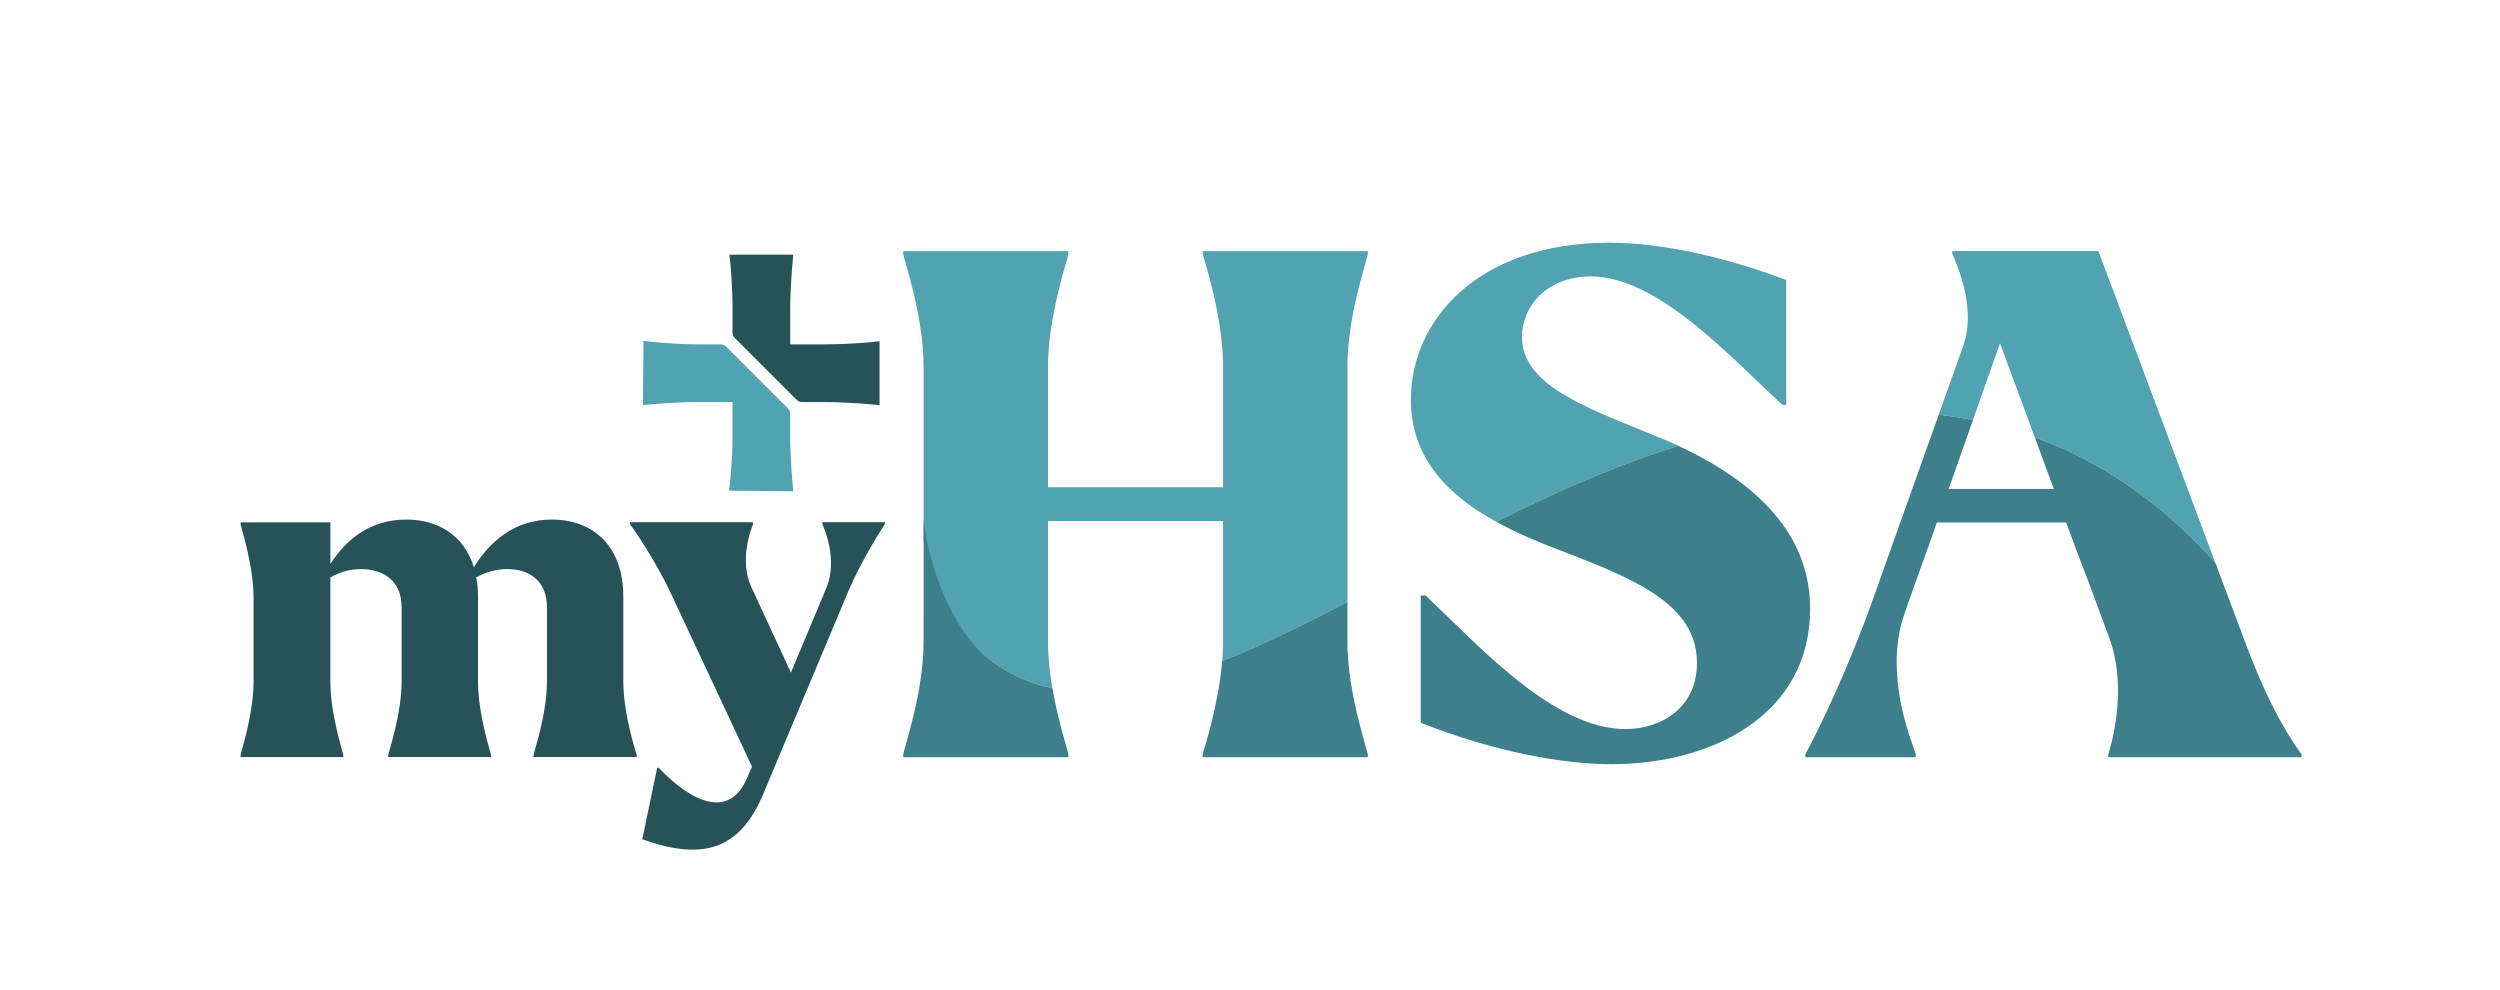
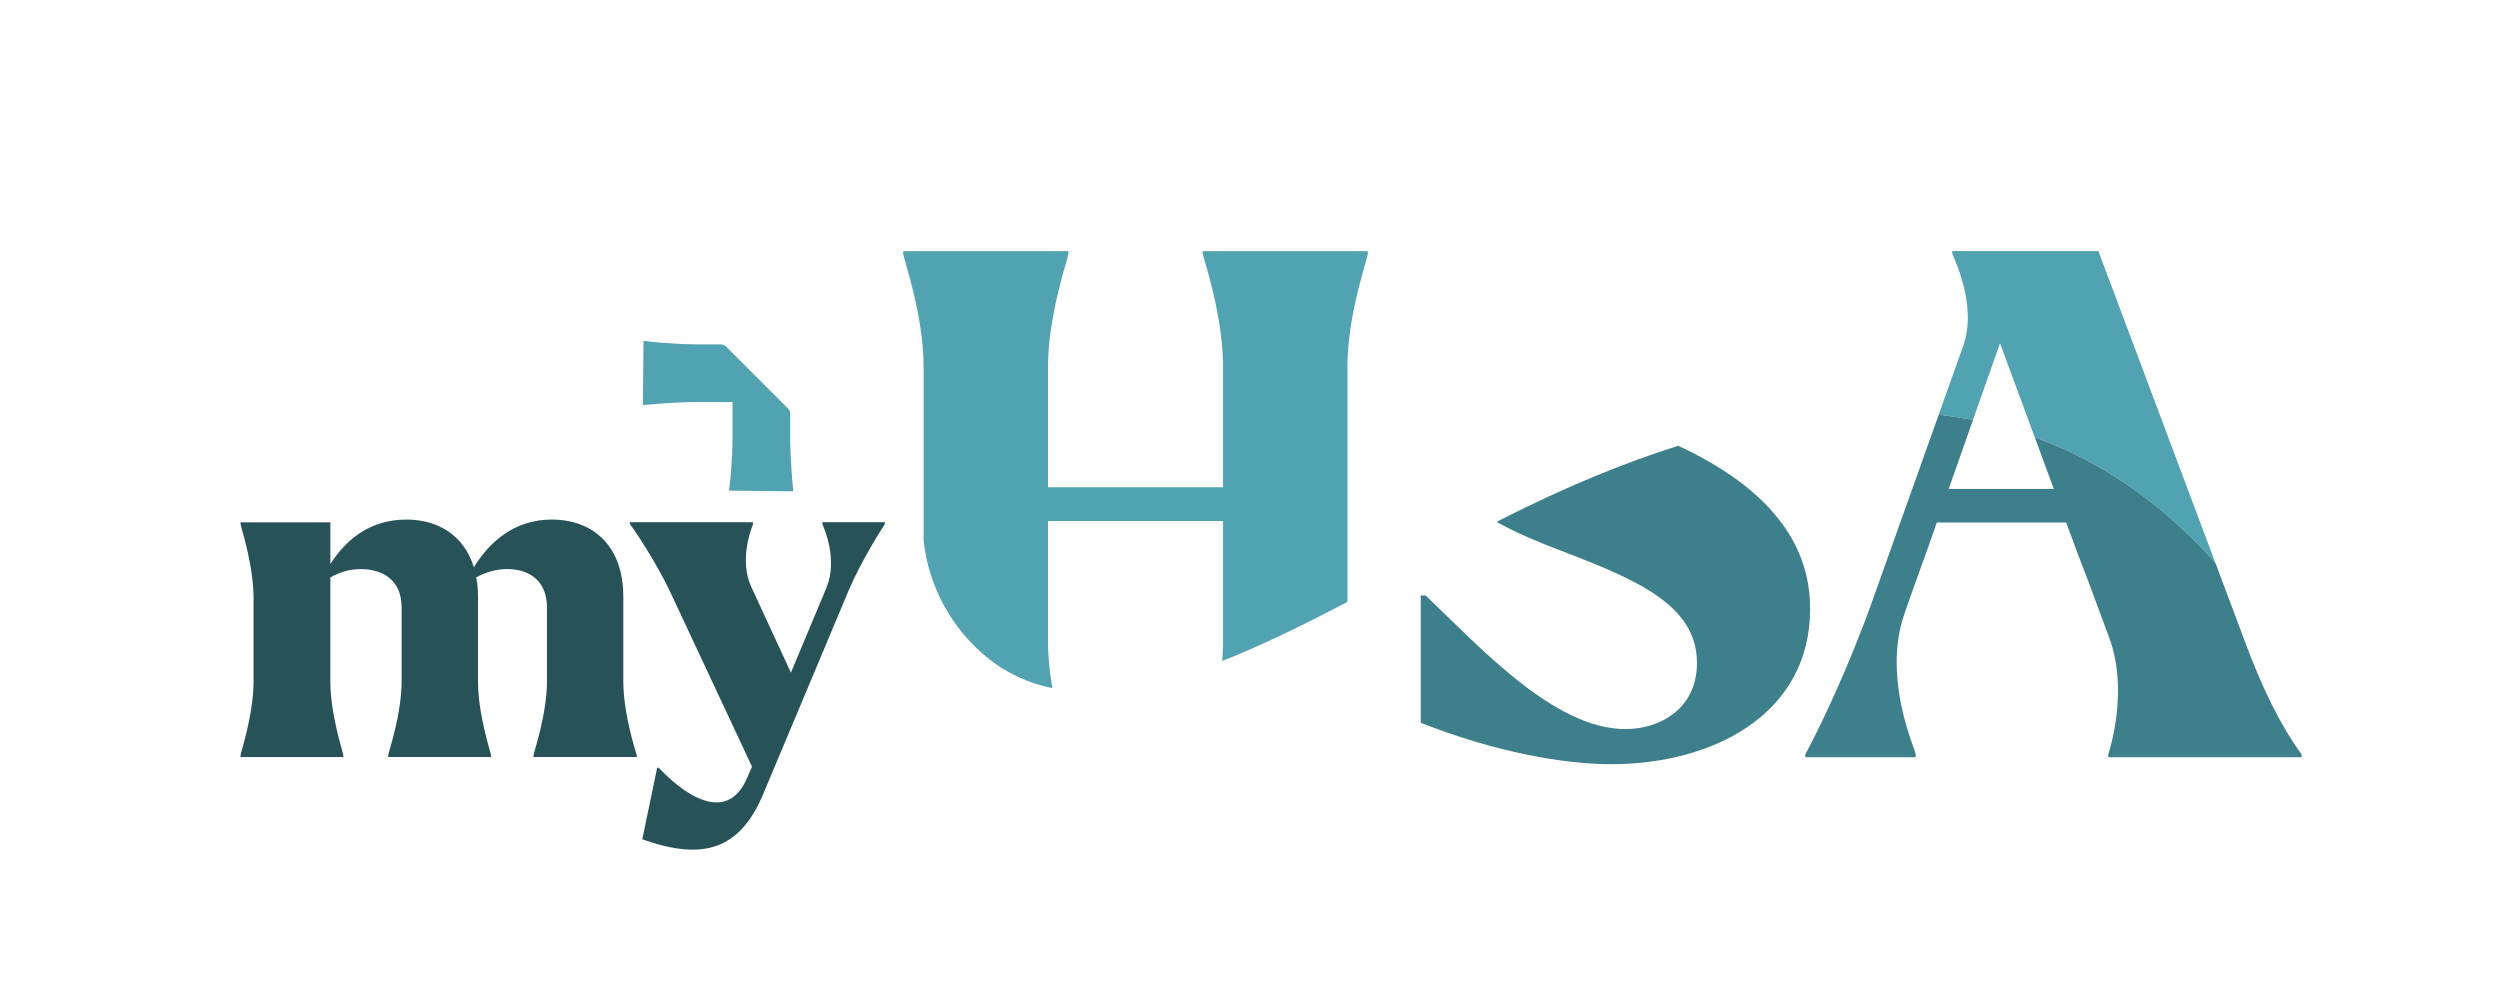
<svg xmlns="http://www.w3.org/2000/svg" version="1.1" id="Layer_1" x="0px" y="0px" viewBox="0 0 734.47 290.95" style="enable-background:new 0 0 734.47 290.95;" xml:space="preserve">
  <style type="text/css">
	.st0{fill:#275258;}
	.st1{fill:#52A3B2;}
	.st2{fill:#3D7F8A;}
</style>
  <path class="st0" d="M187.07,221.84v0.55H156.75v-0.55c0.14-1.08,3.94-11.96,3.94-21.76  v-21.62c0-8.16-5.57-11.28-11.69-11.28c-2.99,0-6.12,0.82-9.11,2.45  c0.41,1.77,0.54,3.67,0.54,5.71v24.75c0,9.79,3.67,20.67,3.81,21.76v0.55  h-30.19v-0.55c0.14-1.08,3.94-11.96,3.94-21.76v-21.62  c0-8.29-5.85-11.28-11.97-11.28c-3.13,0-6.12,0.82-8.97,2.45v30.46  c0,9.79,3.67,20.67,3.81,21.76v0.55h-30.18v-0.55  c0.13-1.08,3.81-11.96,3.81-21.76V175.76c0-9.79-3.67-20.67-3.81-21.76v-0.55  h26.38v12.24c4.62-7.21,11.69-13.05,22.3-13.05c9.52,0,17,4.76,19.85,14  c4.62-7.48,11.97-14,22.84-14c12.24,0,21.07,7.75,21.07,22.71v24.75  c0,9.79,3.67,20.67,3.94,21.76L187.07,221.84z" />
  <path class="st1" d="M204.95,101.16c-6.9,0-14.75-0.8-15.51-0.99h-0.38l-0.19,18.82H189.25  c0.76-0.1,8.81-0.87,15.7-0.87h10.26v10.14c0,6.9-0.8,14.75-1,15.51v0.38  l18.82,0.19v-0.38c-0.1-0.76-0.87-8.81-0.87-15.7v-6.65  c0-0.61-0.24-1.19-0.67-1.62l-18.14-18.14c-0.43-0.43-1.01-0.67-1.62-0.67  h-6.77L204.95,101.16z" />
-   <path class="st0" d="M258.38,100.28H258c-0.76,0.19-8.62,0.89-15.51,0.89h-10.33V90.72  c0-6.9,0.78-14.75,0.87-15.52V74.82h-18.71v0.39c0.19,0.76,0.89,8.62,0.89,15.51  v7.07c0,0.54,0.21,1.06,0.6,1.44l18.3,18.3c0.38,0.38,0.9,0.6,1.44,0.6  h6.95c6.9,0,14.75,0.78,15.52,0.87h0.38v-18.71L258.38,100.28z" />
  <path class="st0" d="M259.94,153.99c-0.54,0.82-6.93,10.74-10.6,19.44l-24.88,59.28  c-6.93,17-17.81,20.26-35.76,13.87l4.35-20.94L193.46,225.5  c9.79,10.34,20.94,15.36,26.11,2.85l1.36-3.13l-24.2-51.67  c-4.22-8.84-10.74-18.49-11.69-19.58v-0.55h36.17v0.55  c-0.27,0.95-4.21,10.2-0.54,18.36l11.69,25.29l10.47-25.02  c3.4-8.3-0.82-17.68-1.22-18.63v-0.55h18.36v0.55L259.94,153.99z" />
  <path class="st1" d="M289.64,192.87c5.94,4.9,12.48,7.86,19.54,9.31  c-0.75-4.37-1.29-9.05-1.29-13.59v-35.52h51.42v35.52  c0,1.85-0.09,3.73-0.24,5.6c11.65-4.6,23.95-10.63,36.79-17.35v-69.2  c0-14.87,5.78-31.39,5.99-33.04v-0.83h-48.53v0.83  c0.41,1.65,5.99,18.17,5.99,33.04v35.52h-51.42v-35.52  c0-14.87,5.78-31.39,5.99-33.04v-0.83h-48.53v0.83  c0.2,1.65,5.99,18.17,5.99,33.04v51.18c1.5,13.71,8.4,25.87,18.3,34.05  L289.64,192.87z" />
-   <path class="st2" d="M265.35,221.62v0.83h48.53v-0.83c-0.14-1.15-2.98-9.48-4.7-19.45  c-7.05-1.44-13.6-4.4-19.54-9.31c-9.91-8.18-16.78-26.35-18.28-40.07  l-0.02,35.79c0,14.87-5.78,31.39-5.99,33.04V221.62z" />
-   <path class="st2" d="M353.31,221.62v0.83h48.53v-0.83c-0.21-1.65-5.99-18.17-5.99-33.04  v-11.74c-12.84,6.72-25.14,12.74-36.79,17.35c-1.07,13.15-5.39,25.99-5.75,27.44  V221.62z" />
-   <path class="st1" d="M493.06,130.96c-1.03-0.48-2.09-0.96-3.18-1.43  c-21.68-9.08-42.75-15.49-42.75-30.56c0-8.88,7.23-17.76,20.24-17.76  c20.24,0,42.33,25.19,56.37,37.79h1.03v-36.75c-12.59-4.75-33.04-10.95-52.04-10.95  c-38.41,0-58.23,22.72-58.23,46.05c0,17.12,10.66,28.02,25.18,36.01  c0.54-0.29,1.08-0.57,1.62-0.86c18.7-9.51,35.9-16.53,51.74-21.53  L493.06,130.96z" />
  <path class="st2" d="M498.55,194.78c0,13.01-10.32,19.41-21.06,19.41  c-21.06,0-43.16-24.57-58.65-39.24h-1.45v37.38  C439.28,221,459.52,224.51,473.35,224.51c29.94,0,58.44-14.66,58.44-45.63  c0-14.21-6.4-32.87-38.74-47.92c-15.85,5-33.04,12.03-51.74,21.53  c-0.54,0.29-1.08,0.57-1.62,0.86c5.8,3.19,12.2,5.91,18.8,8.39  C480.58,170.21,498.55,177.64,498.55,194.78z" />
  <path class="st1" d="M587.58,100.83l10.2,27.63c14.76,5.36,26.9,13.02,36.92,21.29  c6.05,4.99,11.42,10.24,16.18,15.69L616.48,73.77h-42.95v0.62  c0.41,1.44,7.43,15.07,3.3,27.05L569.57,121.82c3.46,0.41,6.8,0.95,10.05,1.59  l7.96-22.58L587.58,100.83z" />
  <path class="st2" d="M530.38,221.62v0.83h32.42v-1.03  c-0.62-2.27-9.71-22.72-3.3-41.09l2.89-8.26l3.51-9.71l3.11-8.84h38.02  l3.26,8.84l3.72,9.71l5.58,15.08c5.78,15.28,0.41,32.63-0.21,34.48v0.83  h56.79v-0.83c-5.99-8.26-11.56-19.2-17.14-34.48l-8.14-21.7  c-4.76-5.45-10.14-10.7-16.18-15.69c-10.02-8.27-22.16-15.93-36.92-21.29  l5.6,15.18h-30.89l7.13-20.24c-3.24-0.64-6.59-1.18-10.05-1.59l-19.17,53.76  c-7.23,20.44-15.69,38-20.03,46.05L530.38,221.62z" />
</svg>